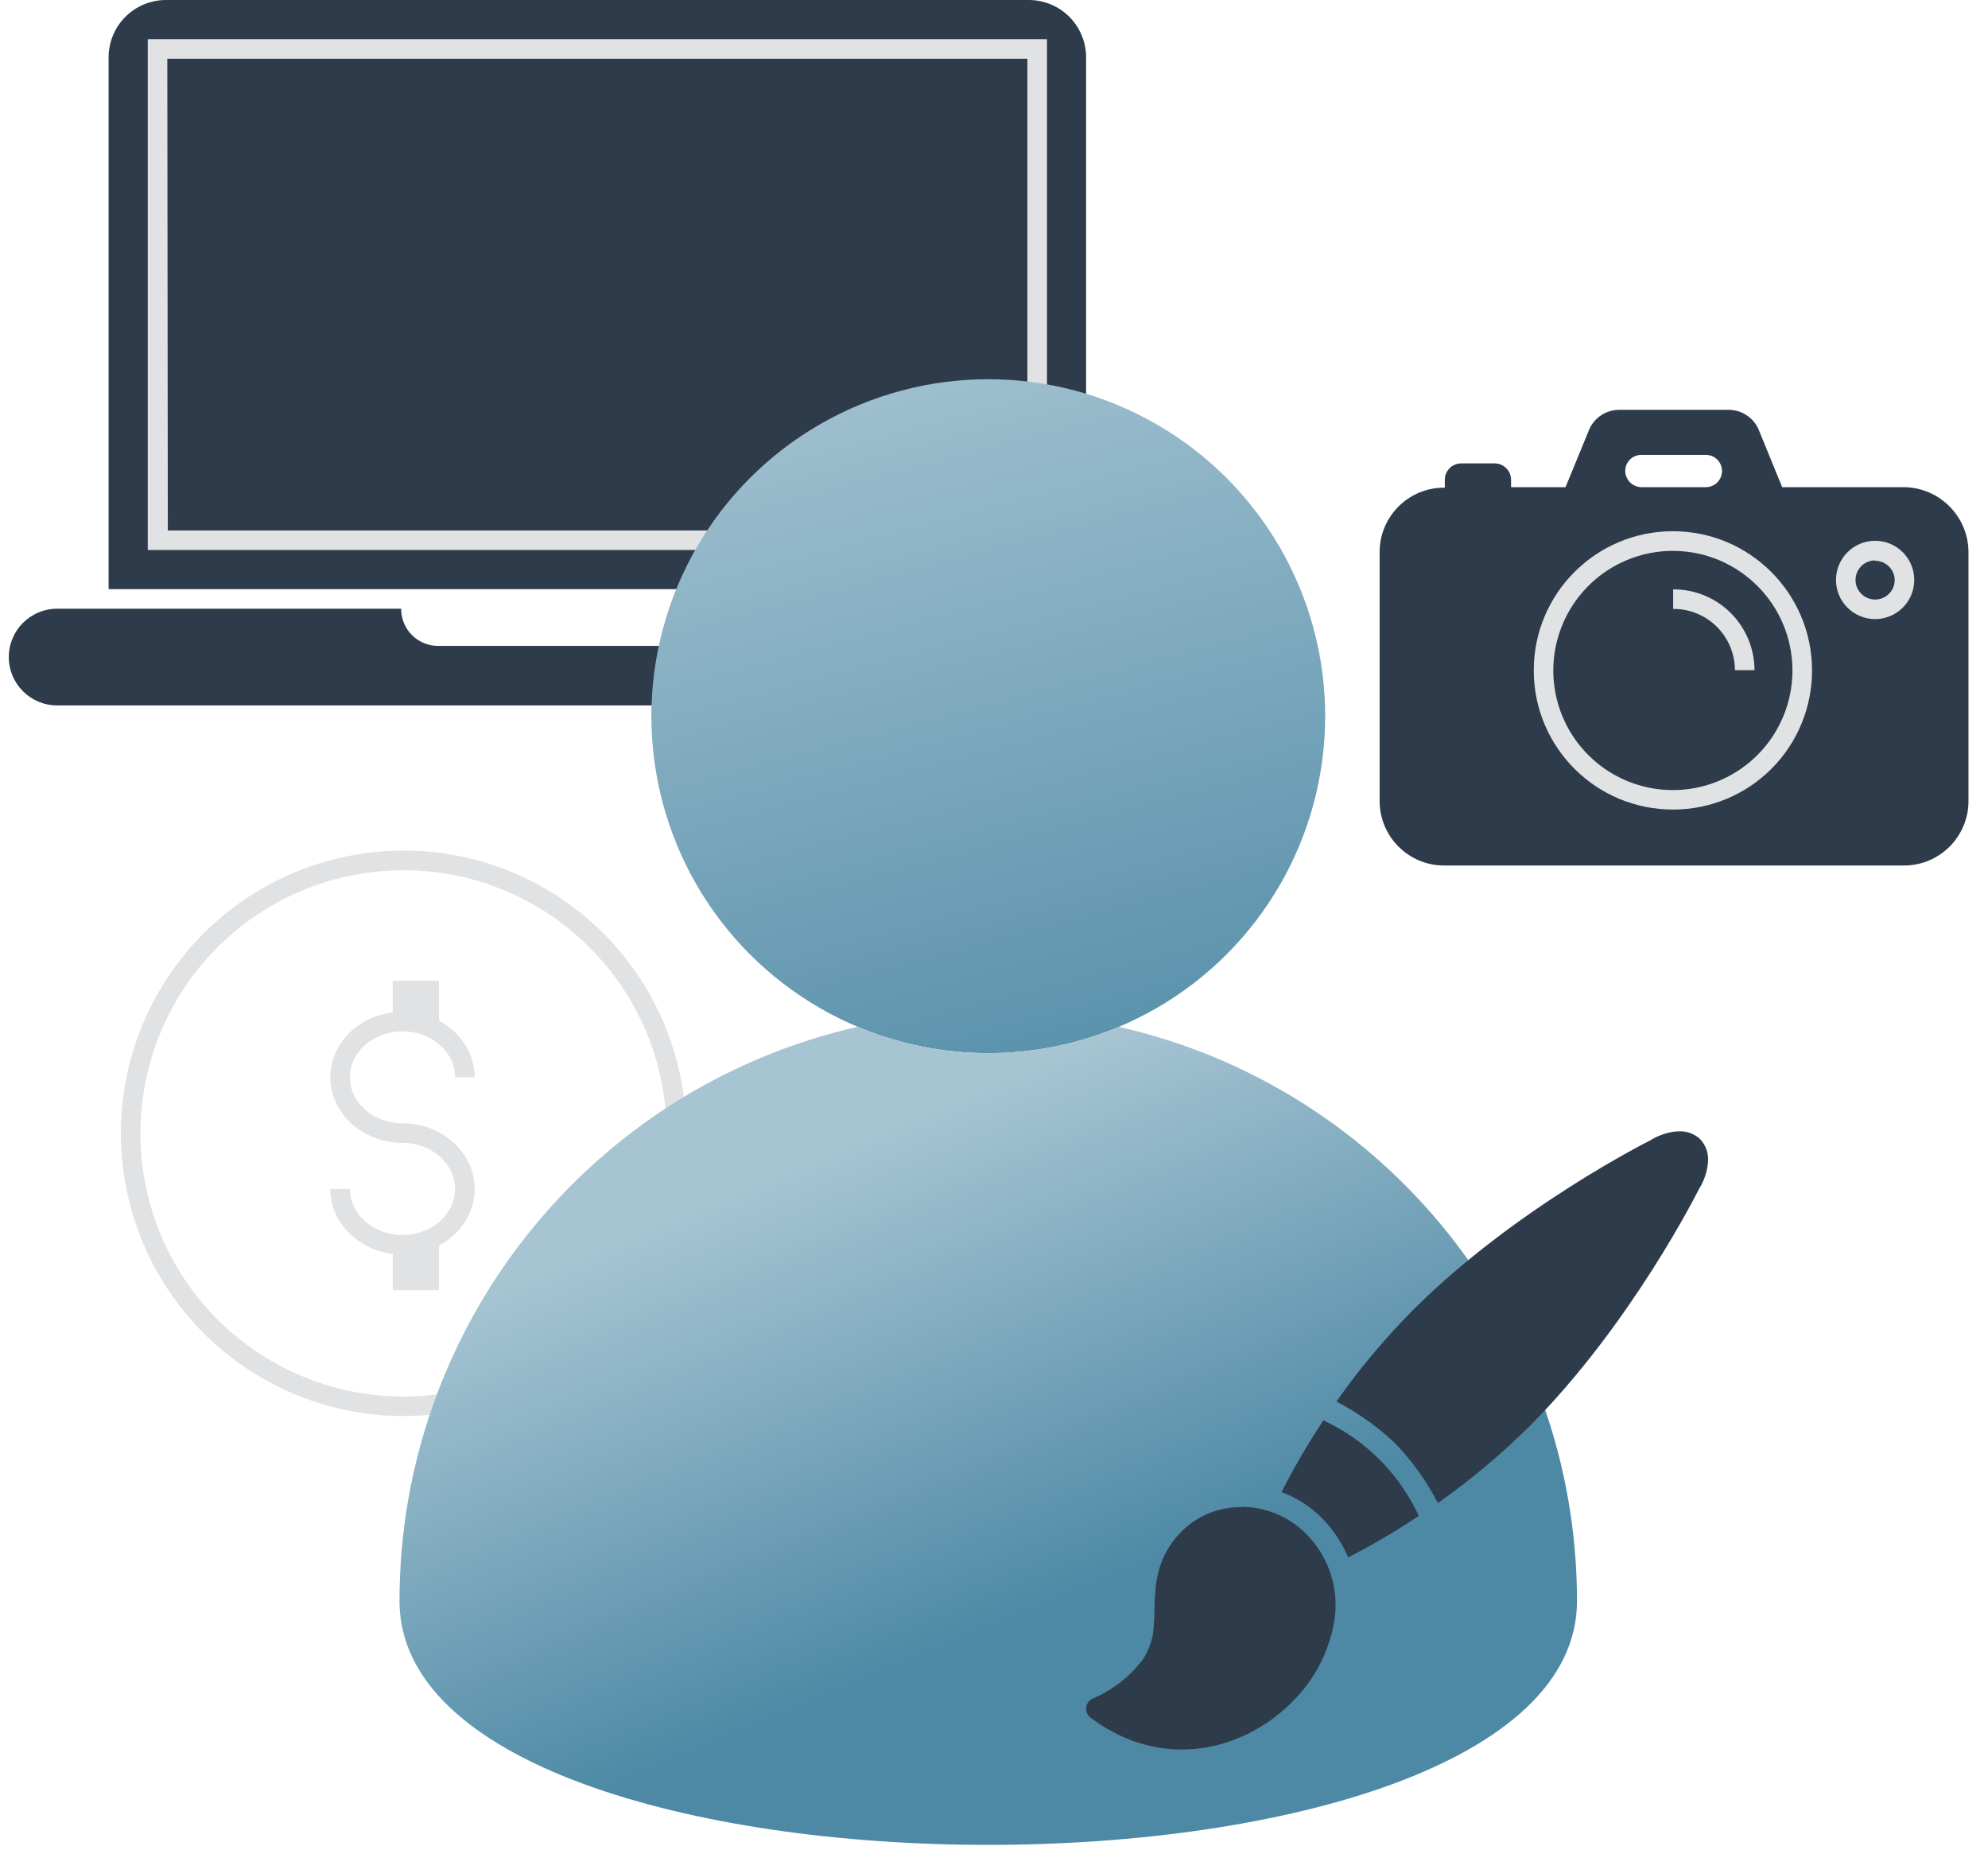
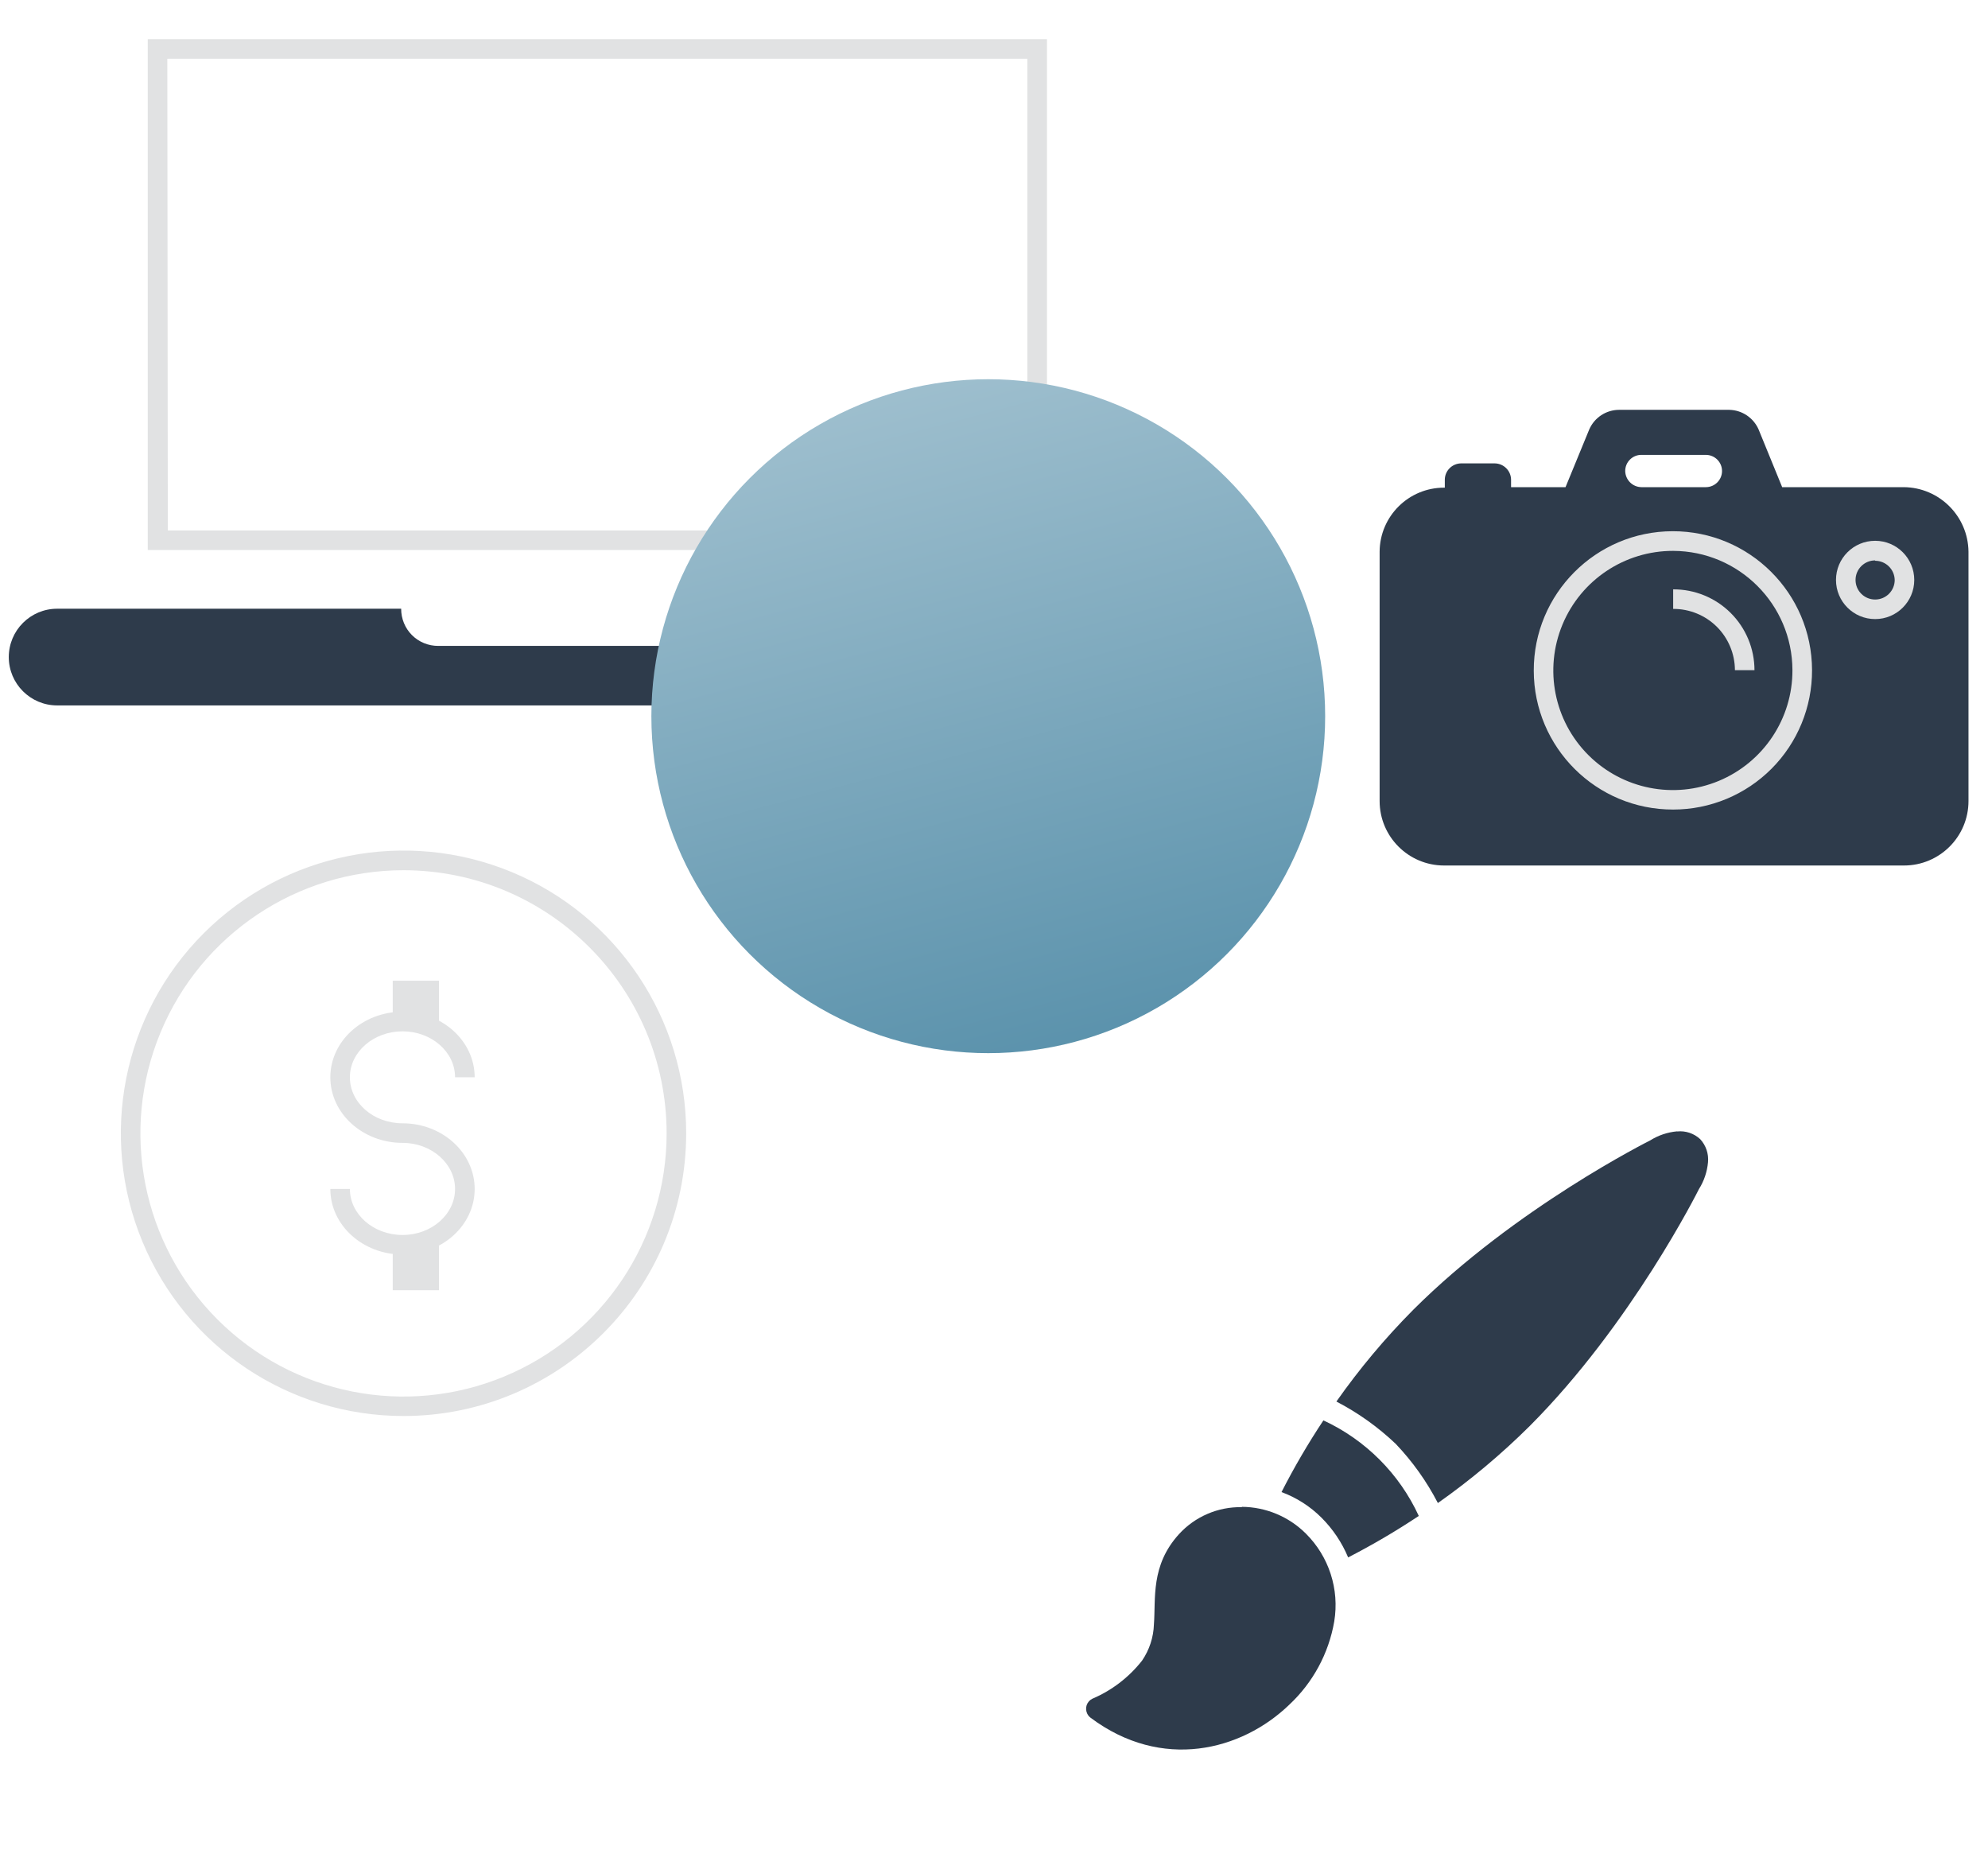
<svg xmlns="http://www.w3.org/2000/svg" width="43px" height="40px" viewBox="0 0 43 40" version="1.1">
  <title>freelancers</title>
  <desc>Created with Sketch.</desc>
  <defs>
    <linearGradient x1="32.472%" y1="-16.076%" x2="68.356%" y2="119.213%" id="linearGradient-1">
      <stop stop-color="#A6C4D2" offset="4%" />
      <stop stop-color="#4D89A5" offset="100%" />
    </linearGradient>
    <linearGradient x1="27.522%" y1="16.367%" x2="54.388%" y2="65.206%" id="linearGradient-2">
      <stop stop-color="#A6C4D2" offset="4%" />
      <stop stop-color="#4D89A5" offset="100%" />
    </linearGradient>
  </defs>
  <g id="Mockup" stroke="none" stroke-width="1" fill="none" fill-rule="evenodd">
    <g id="PRM_VirtualOffice_th_1a" transform="translate(-555, -4568)" fill-rule="nonzero">
      <g id="SECTION-3" transform="translate(245, 4164)">
        <g id="Left-Side" transform="translate(0, 100)">
          <g id="freelancer" transform="translate(303, 299)">
            <g id="freelancers" transform="translate(7, 5)">
-               <path d="M3.598,-2.89465778e-05 L22.252,-2.89465778e-05 C22.581,-2.89465778e-05 22.897,0.131 23.13,0.364 C23.362,0.597 23.493,0.913 23.492,1.242 L23.492,12.741 L2.349,12.741 L2.349,1.242 C2.349,0.912 2.48,0.594 2.715,0.361 C2.949,0.128 3.267,-0.002 3.598,-2.89465778e-05 Z" id="Path" fill="#2E3B4B" />
              <path d="M22.646,11.894 L3.196,11.894 L3.196,0.847 L22.646,0.847 L22.646,11.894 Z M3.63,11.471 L22.222,11.471 L22.222,1.27 L3.619,1.27 L3.63,11.471 Z" id="Shape" fill="#E1E2E3" />
              <path d="M24.584,13.164 L17.177,13.164 C17.178,13.377 17.095,13.583 16.944,13.734 C16.793,13.885 16.588,13.969 16.375,13.968 L9.479,13.968 C9.266,13.969 9.061,13.885 8.91,13.734 C8.759,13.583 8.676,13.377 8.677,13.164 L1.236,13.164 C0.659,13.164 0.19,13.632 0.19,14.21 C0.19,14.787 0.659,15.255 1.236,15.255 L24.584,15.255 C25.162,15.255 25.63,14.787 25.63,14.21 C25.63,13.632 25.162,13.164 24.584,13.164 L24.584,13.164 Z" id="Path" fill="#2E3B4B" />
              <path d="M8.73,30.622 C6.257,30.623 4.027,29.134 3.08,26.849 C2.133,24.564 2.656,21.933 4.405,20.184 C6.154,18.436 8.784,17.913 11.069,18.859 C13.354,19.806 14.843,22.037 14.842,24.51 C14.839,27.884 12.104,30.619 8.73,30.622 Z M8.73,18.819 C6.428,18.818 4.352,20.204 3.471,22.331 C2.589,24.457 3.076,26.905 4.703,28.533 C6.331,30.162 8.779,30.649 10.905,29.768 C13.032,28.887 14.419,26.812 14.419,24.51 C14.417,21.369 11.871,18.823 8.73,18.819 L8.73,18.819 Z" id="Shape" fill="#E1E2E3" />
              <path d="M8.707,27.13 C7.846,27.13 7.145,26.495 7.145,25.712 L7.568,25.712 C7.568,26.26 8.078,26.707 8.707,26.707 C9.335,26.707 9.843,26.26 9.843,25.712 C9.843,25.164 9.333,24.715 8.707,24.715 C7.846,24.715 7.145,24.08 7.145,23.297 C7.145,22.514 7.846,21.879 8.707,21.879 C9.568,21.879 10.267,22.514 10.267,23.297 L9.843,23.297 C9.843,22.747 9.333,22.303 8.707,22.303 C8.08,22.303 7.568,22.747 7.568,23.297 C7.568,23.848 8.078,24.292 8.707,24.292 C9.566,24.292 10.267,24.927 10.267,25.712 C10.267,26.497 9.566,27.13 8.707,27.13 Z" id="Path" fill="#E1E2E3" />
              <rect id="Rectangle" fill="#E1E2E3" x="8.495" y="21.208" width="1" height="1" />
              <rect id="Rectangle" fill="#E1E2E3" x="8.495" y="26.902" width="1" height="1" />
              <circle id="Oval" fill="url(#linearGradient-1)" cx="21.376" cy="15.488" r="7.287" />
-               <path d="M24.199,22.205 C22.393,22.964 20.358,22.964 18.552,22.205 C12.756,23.524 8.642,28.677 8.641,34.622 C8.641,41.655 34.11,41.655 34.11,34.622 C34.109,28.677 29.996,23.524 24.199,22.205 L24.199,22.205 Z" id="Path" fill="url(#linearGradient-2)" />
              <path d="M36.273,24.466 C36.067,24.485 35.868,24.552 35.693,24.662 L35.693,24.662 C35.672,24.673 32.775,26.121 30.569,28.324 C29.96,28.937 29.403,29.602 28.906,30.309 C29.374,30.552 29.806,30.86 30.188,31.223 C30.552,31.605 30.859,32.036 31.101,32.504 C31.808,32.006 32.472,31.45 33.086,30.84 C35.289,28.635 36.737,25.738 36.747,25.716 L36.747,25.716 C36.858,25.541 36.925,25.341 36.944,25.134 C36.961,24.951 36.9,24.77 36.775,24.635 C36.641,24.51 36.459,24.449 36.277,24.468 L36.273,24.466 Z M28.626,30.715 C28.294,31.215 27.991,31.733 27.719,32.267 C28.044,32.387 28.339,32.576 28.584,32.821 C28.83,33.067 29.026,33.359 29.16,33.68 C29.685,33.41 30.196,33.11 30.688,32.783 C30.268,31.87 29.535,31.137 28.622,30.715 L28.626,30.715 Z M26.861,32.593 C26.345,32.583 25.849,32.796 25.501,33.177 C24.885,33.854 25.001,34.571 24.959,35.128 C24.95,35.408 24.861,35.68 24.703,35.911 C24.419,36.273 24.048,36.557 23.625,36.737 C23.568,36.765 23.525,36.815 23.504,36.876 C23.484,36.937 23.489,37.003 23.517,37.06 C23.534,37.095 23.559,37.124 23.589,37.147 C25.13,38.301 26.853,37.862 27.886,36.866 C28.398,36.388 28.74,35.756 28.859,35.067 C28.975,34.369 28.745,33.659 28.243,33.162 C27.876,32.797 27.38,32.59 26.861,32.586 L26.861,32.593 Z" id="Shape" fill="#2E3B4B" />
              <path d="M41.177,10.535 L38.548,10.535 L38.038,9.287 C37.927,9.034 37.679,8.868 37.403,8.863 L35.02,8.863 C34.74,8.864 34.487,9.03 34.375,9.287 L33.862,10.535 L32.684,10.535 L32.684,10.37 C32.68,10.179 32.526,10.025 32.334,10.021 L31.598,10.021 C31.407,10.026 31.254,10.18 31.251,10.37 L31.251,10.546 L31.236,10.546 C30.469,10.545 29.846,11.164 29.841,11.93 L29.841,17.323 C29.841,18.093 30.466,18.717 31.236,18.717 L41.183,18.717 C41.953,18.717 42.578,18.093 42.578,17.323 L42.578,11.93 C42.569,11.161 41.946,10.541 41.177,10.535 Z M35.503,9.837 L36.897,9.837 C37.09,9.837 37.247,9.993 37.247,10.186 C37.247,10.379 37.09,10.535 36.897,10.535 L35.503,10.535 C35.311,10.532 35.157,10.378 35.153,10.186 C35.153,10.093 35.189,10.004 35.255,9.939 C35.321,9.873 35.41,9.836 35.503,9.837 L35.503,9.837 Z" id="Shape" fill="#2E3B4B" />
              <path d="M40.559,13.388 C40.091,13.388 39.712,13.009 39.712,12.542 C39.712,12.074 40.091,11.695 40.559,11.695 C41.026,11.695 41.405,12.074 41.405,12.542 C41.405,13.009 41.026,13.388 40.559,13.388 Z M40.559,12.119 C40.325,12.119 40.135,12.308 40.135,12.542 C40.135,12.776 40.325,12.965 40.559,12.965 C40.793,12.965 40.982,12.776 40.982,12.542 C40.977,12.311 40.789,12.127 40.559,12.127 L40.559,12.119 Z" id="Shape" fill="#E1E2E3" />
              <path d="M36.19,17.507 C34.528,17.51 33.178,16.166 33.175,14.504 C33.171,12.842 34.516,11.491 36.178,11.488 C37.84,11.484 39.19,12.829 39.194,14.491 C39.197,15.29 38.882,16.057 38.319,16.623 C37.755,17.189 36.989,17.507 36.19,17.507 Z M36.19,11.913 C35.143,11.911 34.198,12.54 33.796,13.507 C33.394,14.475 33.615,15.589 34.356,16.329 C35.097,17.069 36.211,17.29 37.178,16.887 C38.145,16.484 38.774,15.538 38.77,14.491 C38.765,13.069 37.613,11.918 36.19,11.913 L36.19,11.913 Z" id="Shape" fill="#E1E2E3" />
              <path d="M37.949,14.493 L37.526,14.493 C37.525,14.14 37.384,13.802 37.134,13.553 C36.883,13.305 36.544,13.166 36.19,13.168 L36.19,12.745 C36.656,12.743 37.103,12.926 37.433,13.254 C37.763,13.582 37.949,14.028 37.949,14.493 Z" id="Path" fill="#E1E2E3" />
            </g>
          </g>
        </g>
      </g>
    </g>
  </g>
</svg>